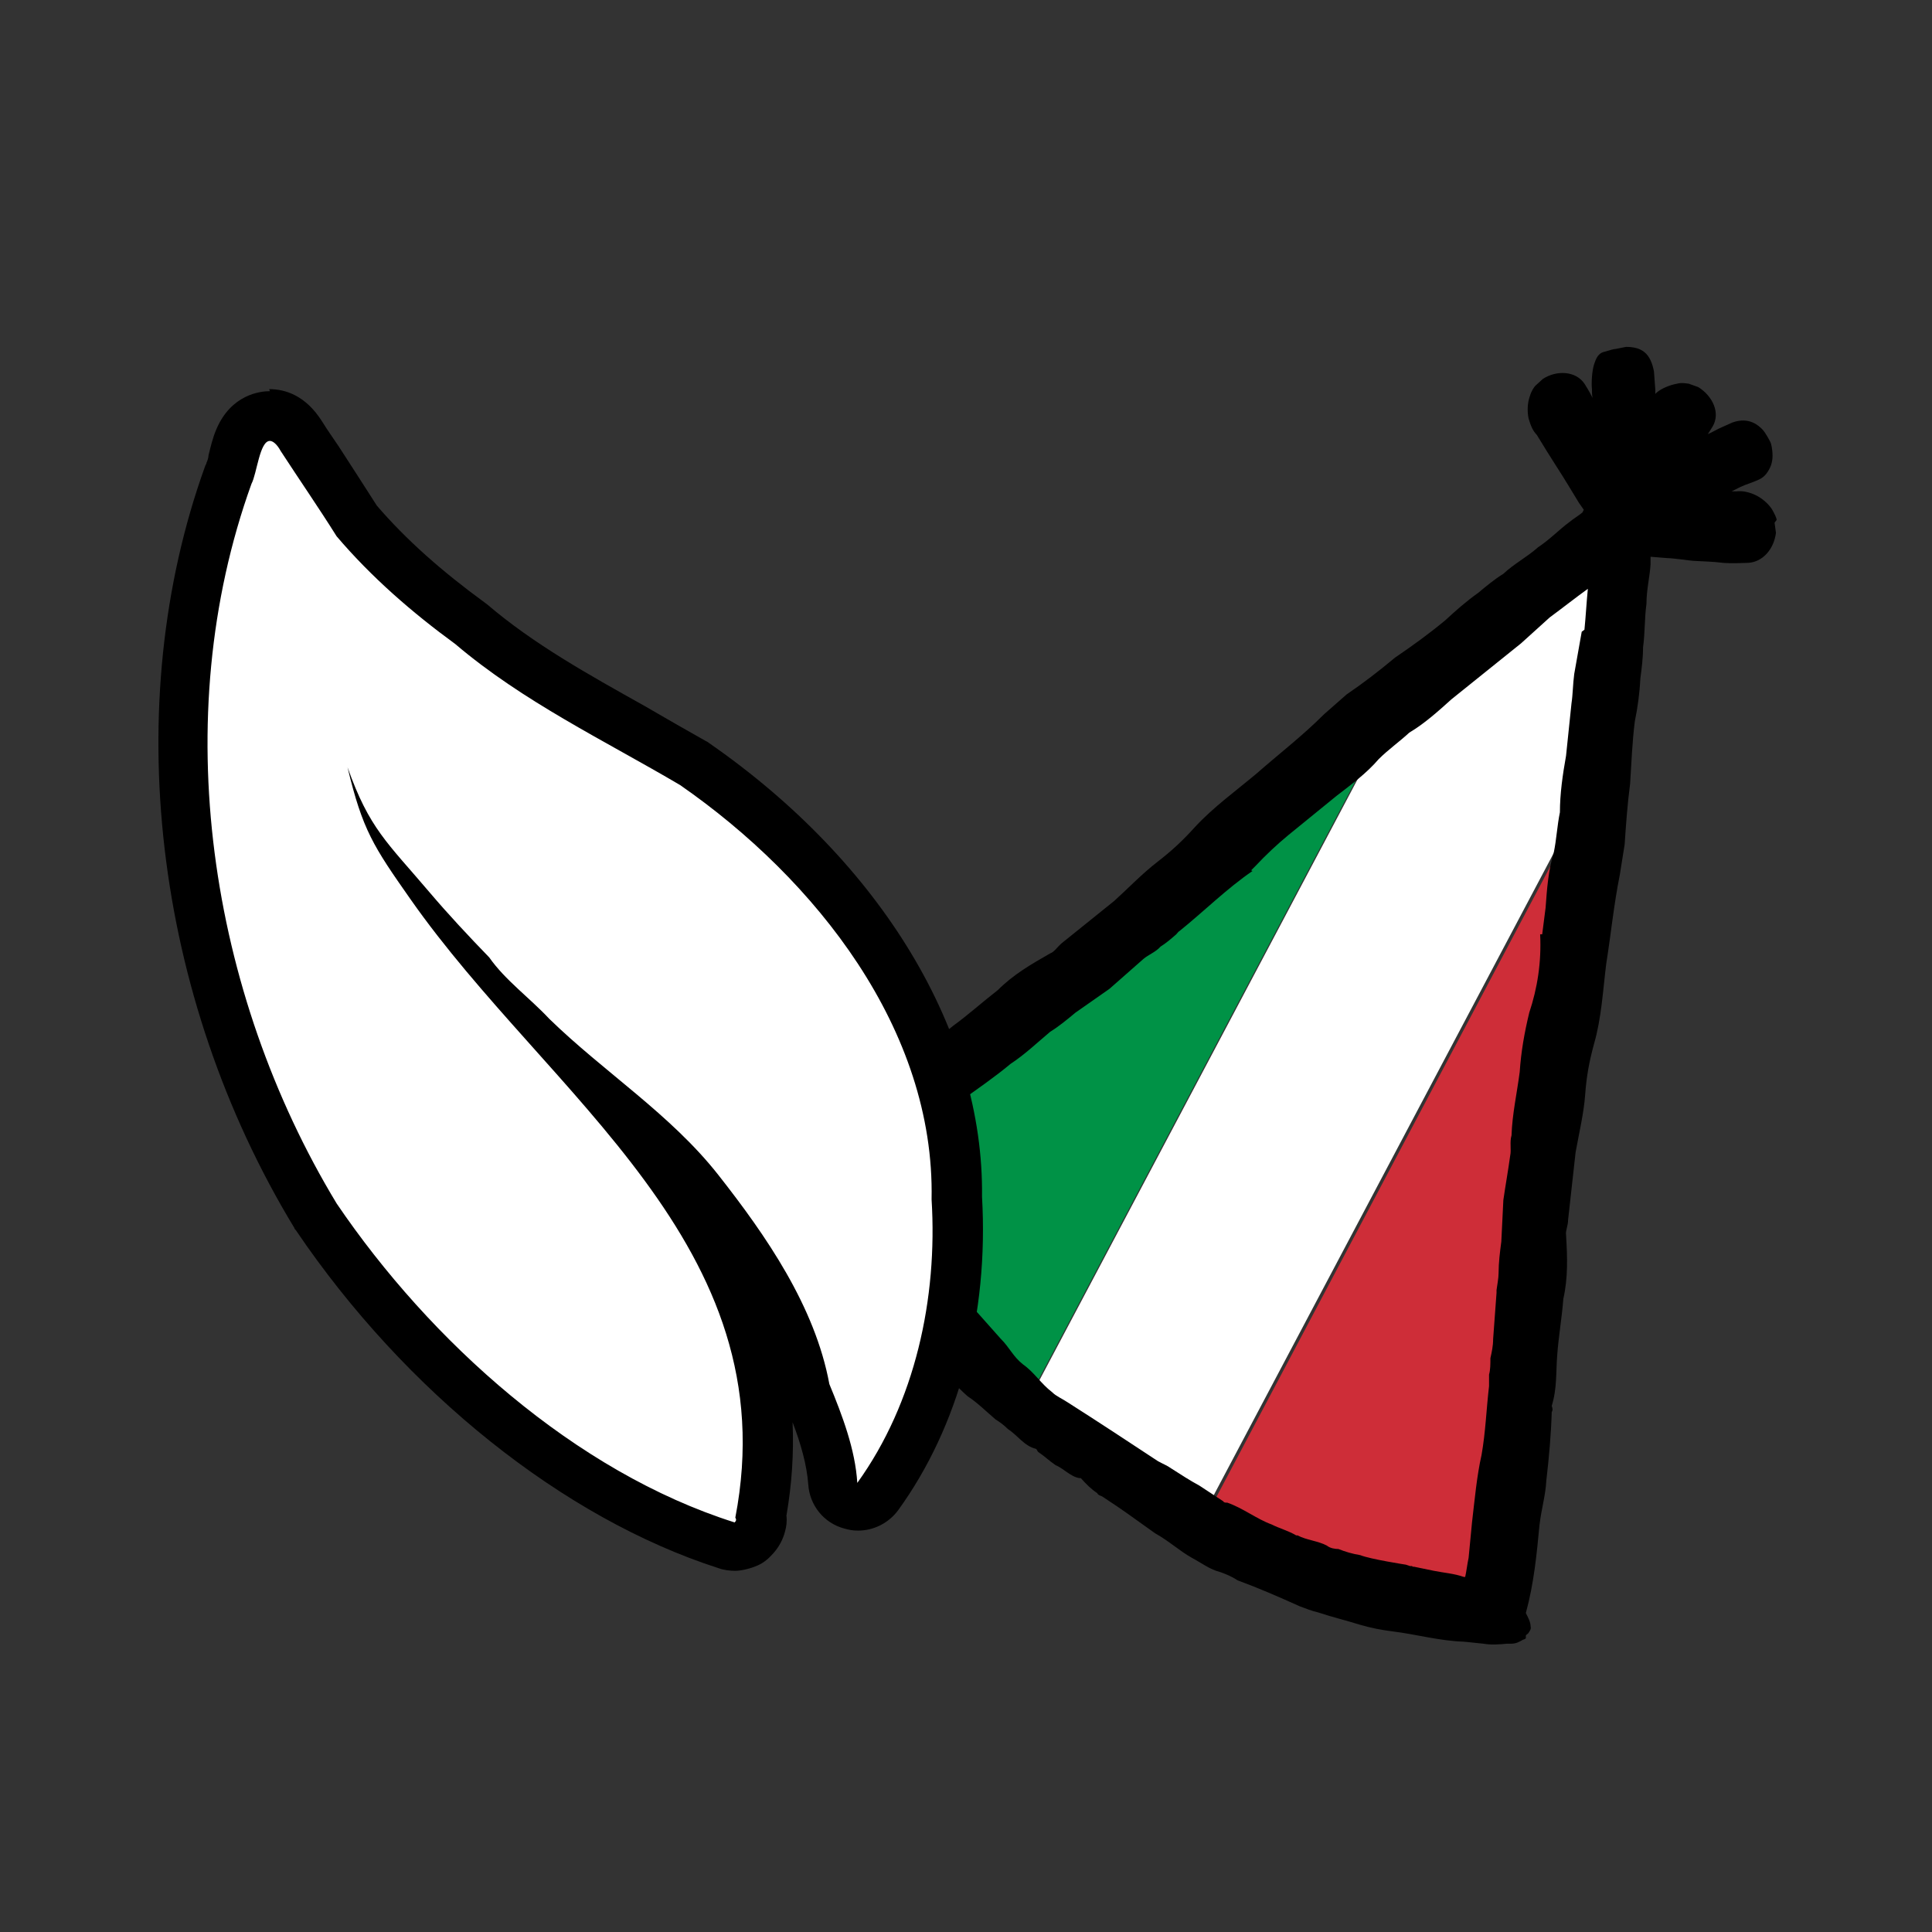
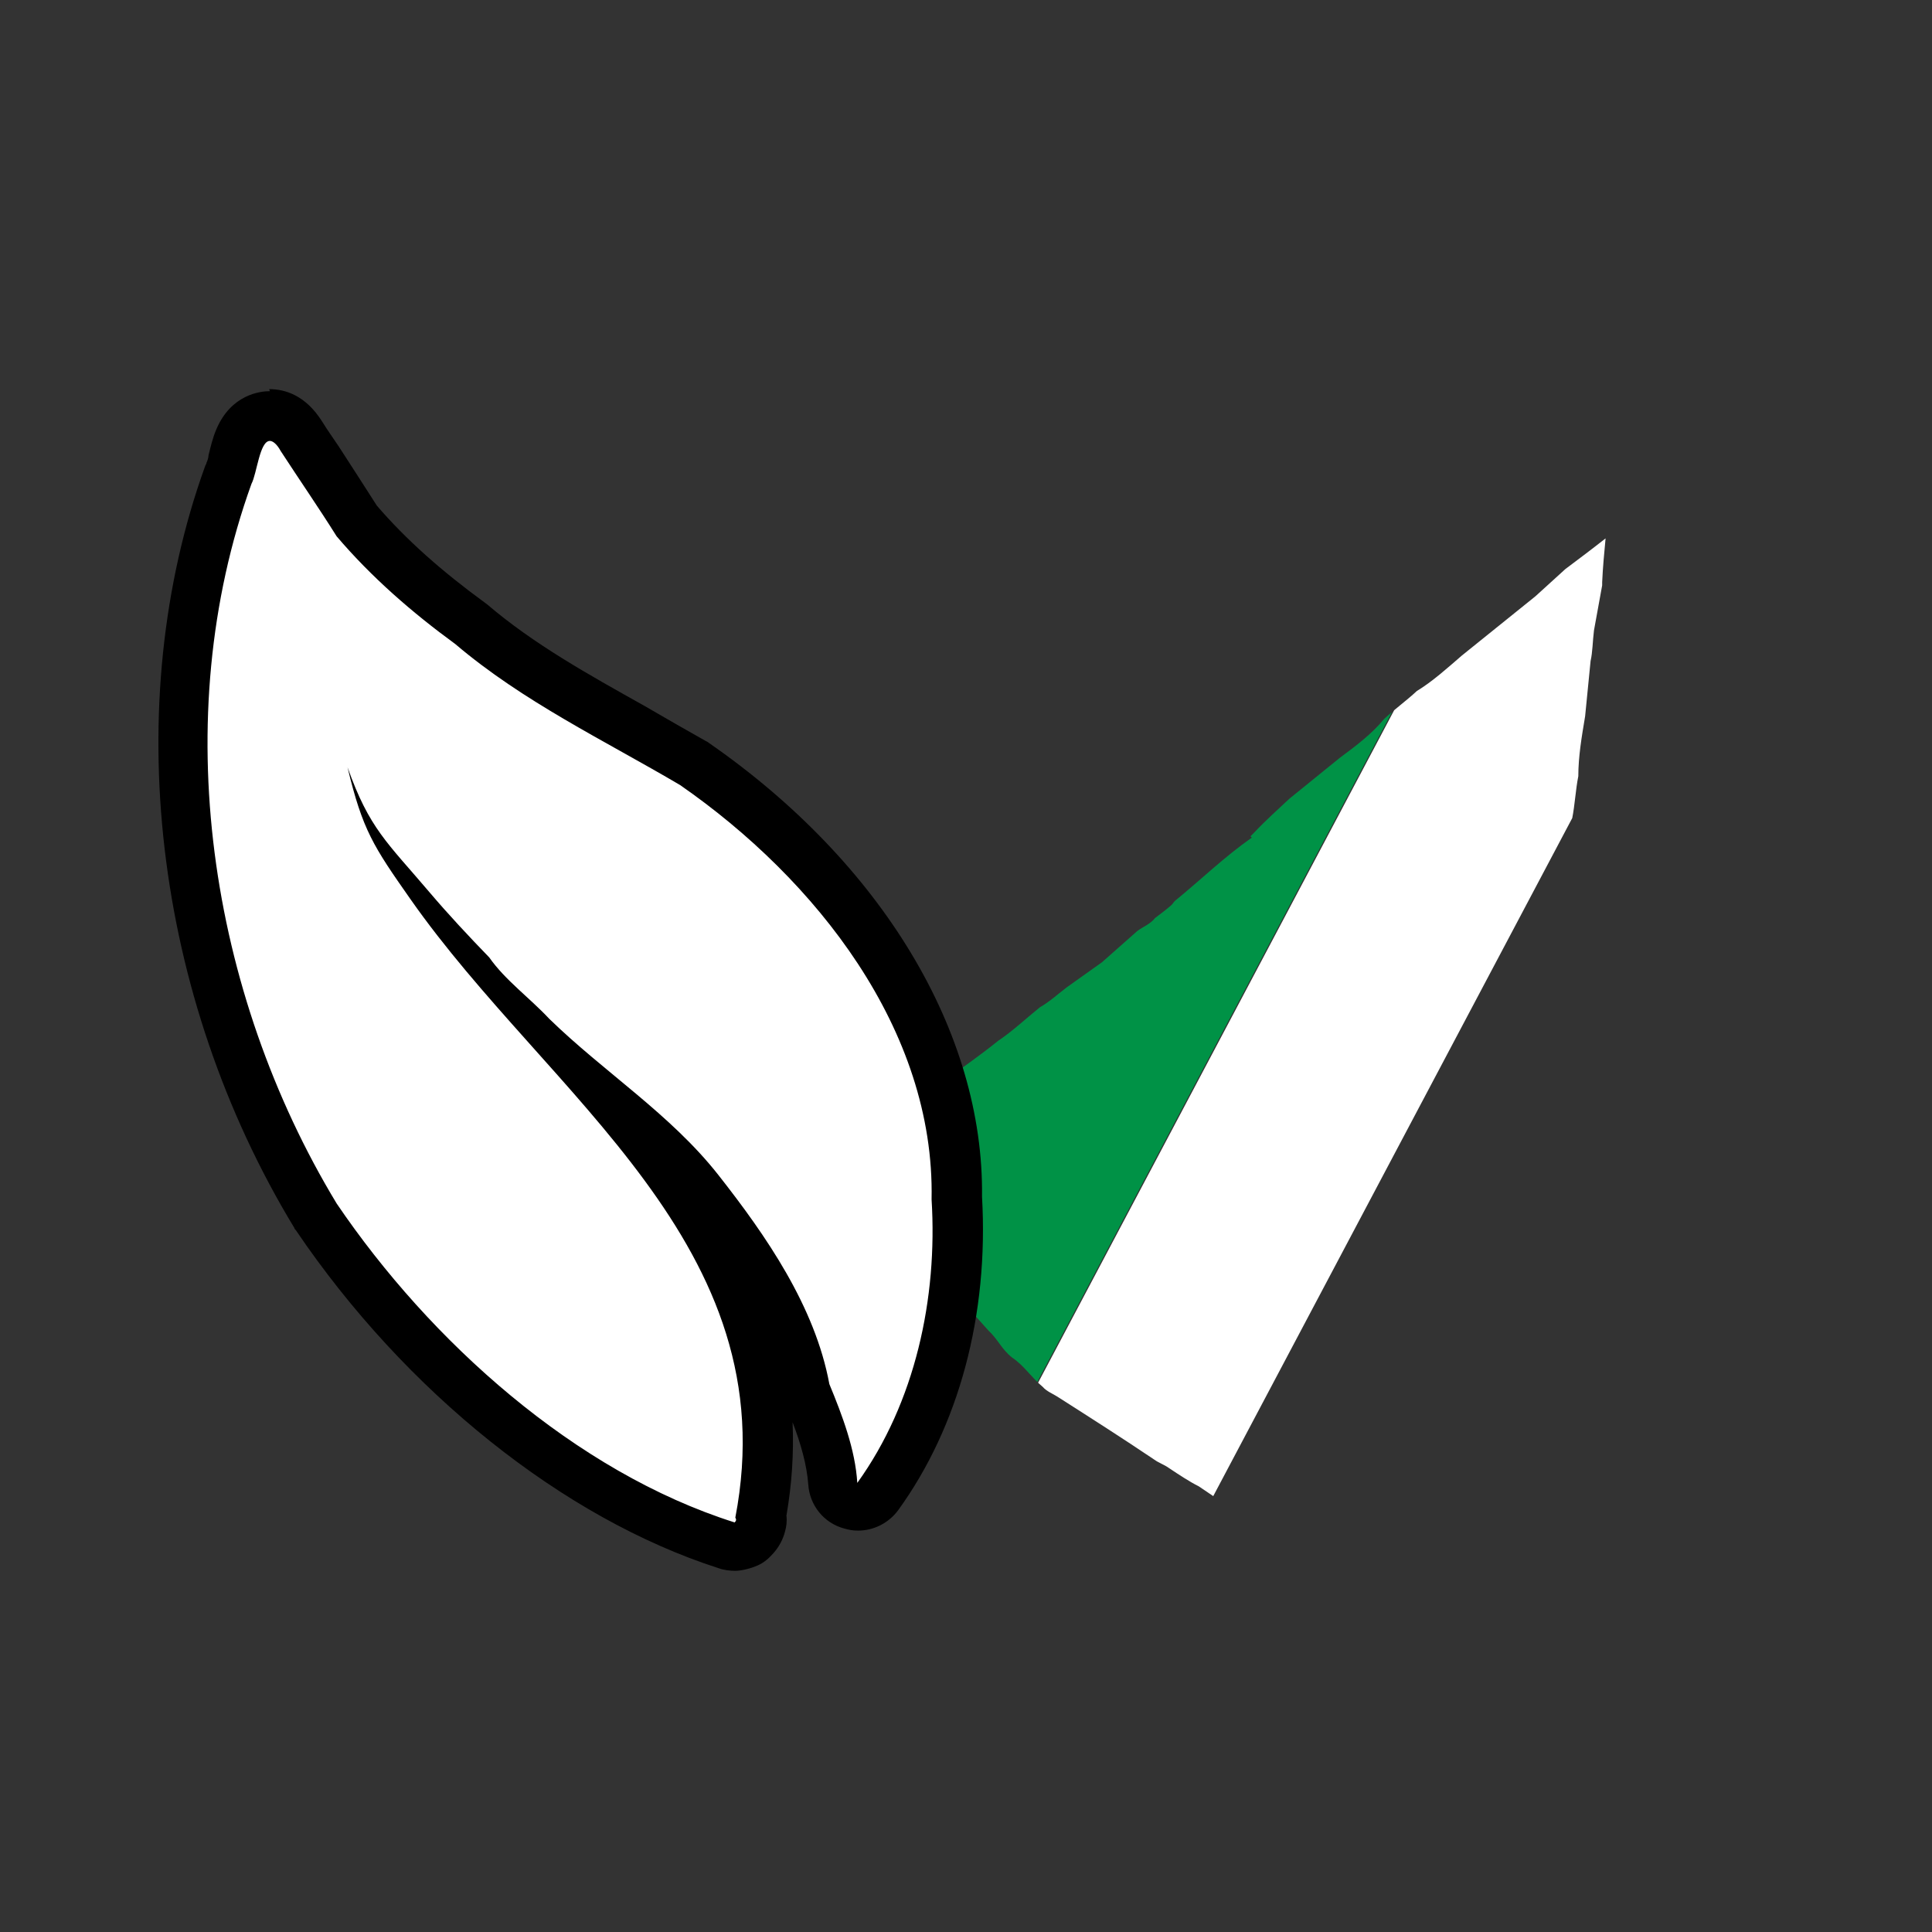
<svg xmlns="http://www.w3.org/2000/svg" id="Ebene_1" data-name="Ebene 1" version="1.1" viewBox="0 0 283.5 283.5">
  <rect x="0" y="0" width="283.5" height="283.5" fill="#333333" stroke="none" />
  <defs>
    <style>
      .cls-1 {
        fill: #000;
      }

      .cls-1, .cls-2, .cls-3, .cls-4, .cls-5, .cls-6, .cls-7 {
        stroke-width: 0px;
      }

      .cls-2 {
        fill: #009246;
      }

      .cls-3 {
        fill: #ce2d38;
      }

      .cls-4 {
        fill: none;
      }

      .cls-8 {
        clip-path: url(#clippath-1);
      }

      .cls-5 {
        fill: #c61621;
      }

      .cls-9 {
        clip-path: url(#clippath);
      }

      .cls-6 {
        fill: #fff;
      }

      .cls-7 {
        fill: #fdc30b;
      }
    </style>
    <clipPath id="clippath">
      <path class="cls-4" d="M235.1,85.9l-1.2,6.6c-.2,1.6-.2,3.2-.5,4.5l-.8,8.1c-.5,3-1,5.9-1,8.8-.4,2-.5,4.2-.9,6.2-.8,2.7-1.1,5.6-1.3,8.5l-.5,4.1s0,0-.1,0c0,0-.1,0-.2,0,.2,4.3-.4,8.3-1.7,12.2,0,0,0,0,0,0,0,0,0,0,0,0-.8,3-1.3,6-1.4,9.2-.4,3.3-1.1,6.6-1.3,9.8-.4,1,0,2.2-.2,3.2-.4,2.3-.7,4.6-1.1,6.9l-.3,6.4c-.2,1.6-.4,3.3-.4,4.8-.1.9-.2,1.7-.4,2.6v.2s0,.2,0,.2l-.5,7.2c0,1-.2,2-.4,3,0,.9,0,1.8-.2,2.6,0,0,0,0,0,0,0,.6,0,1.2-.1,1.7-.4,3.6-.5,7.1-1.1,10.7-.7,3.3-1.1,6.9-1.5,10.5l-.5,5.5c-.2,1-.4,2-.5,3,0,0-.1,0-.2,0-1.5-.5-3.1-.6-4.7-1-1-.3-2-.4-3-.6h-.2c0,0-.2-.1-.2-.1h-.3c0,0-.7-.2-.7-.2,0,0-5.5-.8-7-1.5-1.2-.2-2.3-.5-3.3-1,0,0,0,0,0,0-.5,0-1.3-.1-1.8-.5-1.4-.7-3.1-.9-4.5-1.6h-.2c-1.2-.7-2.5-1.1-3.8-1.7-2.4-.9-4.5-2.5-6.8-3.4-.3,0-.5,0-.7-.2l-3.7-2.5c-1.4-.7-2.9-1.7-4.4-2.7-.7-.5-1.4-.7-2.1-1.2-4.6-3.1-9.3-6.1-14-9.1-.9-.6-1.8-.9-2.4-1.6-1.7-1.4-2.7-3.1-4.5-4.3-1.6-1.3-2-2.6-3.5-4l-3.4-3.8c-1.1-1.2-2.9-3.2-3.9-4.6-2.5-3.1-2.9-3.7-5.1-6.8-.7-.9-3.2-4.5-4.7-7.1-.2-.5-1.3-2.5-2.2-4,.6-.5,1.1-1,1.7-1.5,0,0,8.5-6.7,11.3-8.9,2.6-1.9,5.2-3.7,7.8-5.8,2.1-1.4,4.1-3.3,6.1-4.9,1.4-.8,2.6-1.9,3.9-2.9l5.2-3.7c1.7-1.5,3.5-3.1,5.2-4.6.8-.6,1.9-1,2.6-1.9.8-.6,1.6-1.2,2.4-1.9.2-.2.3-.4.5-.6,3.8-3.1,7.3-6.5,11.3-9.3,0,0-.2-.1-.2-.2.2-.2.4-.4.6-.6,1.7-1.8,3.4-3.3,5.1-4.9l7.4-6c2.3-1.7,4.7-3.5,6.5-5.7,1.5-1.4,3.3-2.7,4.8-4.1,2.3-1.4,4.4-3.3,6.6-5.2,0,0,0,0,0,0l10.8-8.7,4.4-4c2-1.5,4-3,5.9-4.5-.2,2.1-.4,4.2-.5,6.4Z" />
    </clipPath>
    <clipPath id="clippath-1">
      <path class="cls-4" d="M-104.2,88.3l-1.1,6.6c-.2,1.6-.2,3.2-.4,4.5l-.8,8.1c-.5,2.9-1,5.9-1,8.7-.4,2-.5,4.2-.9,6.2-.8,2.7-1.1,5.6-1.3,8.5l-.5,4.1s0,0-.1,0c0,0-.1,0-.2,0,.2,4.3-.4,8.3-1.7,12.1,0,0,0,0,0,0,0,0,0,0,0,0-.8,3-1.3,5.9-1.4,9.1-.4,3.2-1.1,6.6-1.3,9.7-.3,1,0,2.2-.2,3.2-.4,2.3-.7,4.6-1.1,6.9l-.3,6.4c-.2,1.6-.4,3.2-.4,4.8,0,.9-.2,1.7-.4,2.6v.2s0,.2,0,.2l-.5,7.1c0,1-.2,2-.4,2.9,0,.9,0,1.8-.2,2.6,0,0,0,0,0,0,0,.6,0,1.2-.1,1.7-.4,3.5-.5,7-1.1,10.6-.7,3.3-1.1,6.9-1.4,10.4l-.5,5.5c-.2,1-.4,2-.5,3,0,0-.1,0-.2,0-1.5-.5-3-.6-4.7-1-1-.3-2-.4-3-.6h-.2c0,0-.2-.1-.2-.1h-.3c0,0-.7-.2-.7-.2,0,0-5.5-.8-7-1.5-1.2-.2-2.3-.5-3.3-1,0,0,0,0,0,0-.5,0-1.2-.1-1.8-.5-1.4-.7-3.1-.9-4.5-1.6h-.2c-1.2-.7-2.5-1.1-3.7-1.7-2.3-.9-4.4-2.5-6.8-3.3-.3,0-.5,0-.7-.2l-3.7-2.4c-1.4-.7-2.9-1.7-4.3-2.6-.7-.5-1.4-.7-2.1-1.2-4.6-3.1-9.2-6.1-13.9-9-.9-.6-1.8-.9-2.4-1.6-1.7-1.4-2.7-3.1-4.5-4.3-1.5-1.3-2-2.6-3.5-4l-3.4-3.8c-1.1-1.2-2.9-3.2-3.9-4.5-2.5-3.1-2.9-3.6-5-6.7-.7-.9-3.2-4.4-4.6-7-.2-.5-1.3-2.5-2.2-3.9.6-.5,1.1-1,1.7-1.5,0,0,8.4-6.7,11.2-8.9,2.6-1.8,5.2-3.7,7.7-5.8,2.1-1.4,4.1-3.3,6.1-4.9,1.4-.8,2.6-1.8,3.9-2.9l5.2-3.7c1.7-1.5,3.5-3.1,5.2-4.6.8-.6,1.9-1,2.6-1.9.8-.6,1.6-1.2,2.4-1.9.2-.2.3-.4.5-.6,3.7-3.1,7.2-6.5,11.2-9.3,0,0-.2-.1-.2-.2.2-.2.4-.4.6-.6,1.6-1.8,3.4-3.3,5.1-4.8l7.3-6c2.3-1.7,4.6-3.5,6.5-5.6,1.4-1.4,3.3-2.7,4.7-4.1,2.3-1.4,4.4-3.3,6.5-5.2,0,0,0,0,0,0l10.7-8.6,4.4-4c2-1.5,4-3,5.9-4.4-.2,2.1-.4,4.2-.5,6.3Z" />
    </clipPath>
  </defs>
  <g>
    <g class="cls-9">
      <rect class="cls-2" x="71.2" y="110.9" width="184.6" height="44.8" transform="translate(-30.7 215.5) rotate(-62.1)" />
      <rect class="cls-6" x="104.8" y="135.4" width="184.6" height="30.5" transform="translate(-28.2 254.5) rotate(-62.1)" />
-       <rect class="cls-3" x="155.1" y="135.6" width="184.6" height="81.6" transform="translate(-24.2 312.7) rotate(-62.1)" />
    </g>
-     <path class="cls-1" d="M260.7,76.3c0-.3-.3-.9-.7-1.6-.6-.9-1.6-1.7-2.5-2.1-.9-.4-1.8-.6-2.7-.5-.3,0-.5,0-.7,0,.8-.4,1.5-.8,2.7-1.2,1-.4,1.8-.6,2.4-1.4.6-.8.9-1.6.9-2.6s-.2-1.8-.3-2c0,0-.7-1.4-1.2-1.9-.5-.5-1.9-1.9-4.4-1l-2,.9c-.6.3-1.1.6-1.6.8.2-.3.4-.6.7-1.1,1.2-2,0-4.5-2.1-5.8l-1.4-.5c-.2,0-1-.2-1.7,0-1.1.2-2.3.7-3,1.3,0,0-.1.1-.2.2,0-.2,0-.4,0-.6l-.2-2.7c-.5-2.6-1.7-3.6-4.1-3.6l-1.5.3c-.3,0-.9.2-1.6.4-1,.2-1.3,1-1.6,1.9-.3,1-.4,2.7-.3,3.6,0,.5,0,.9.1,1.3-.2-.4-.5-1-1.2-2.1-1.3-1.9-4.1-2-6.1-.7l-1.1,1c-.2.2-.6.8-.8,1.5-.4,1.1-.4,2.3-.2,3.3.3,1,.6,1.8,1.2,2.4,1.1,1.8,1.9,3.1,2.8,4.5,1.3,2,2.3,3.7,3.4,5.5l.7,1-.2.4c-.6.5-1.3.9-1.9,1.4-1.5,1.1-2.8,2.5-4.6,3.7-1.7,1.5-3.5,2.4-5.1,3.9-1.3.8-2.5,1.8-3.7,2.8-1.7,1.2-3.4,2.7-4.8,4-2.4,2-4.9,3.8-7.4,5.5-2.4,2-4.6,3.7-7.1,5.4l-3.3,2.9c-3.2,3.2-6.6,5.8-9.9,8.7-3.1,2.6-6.3,4.9-9,7.8-1.8,2-3.4,3.5-5.6,5.2-2.2,1.7-4.2,3.8-6.3,5.7l-7.7,6.2c-.7.6-1.1,1.3-1.7,1.5-2.8,1.6-5.4,3.1-7.7,5.4-2.2,1.7-4.3,3.6-6.5,5.2-1.9,1.6-4,2.6-5.8,4.7-.3.1-.6.2-.7.6-2.8,1.9-10.8,8.2-13.9,11.6,0,0-2,1.5-1.5,4,.2,1,.9,1.9,1.7,2.6,0,0,.1.2.1.3,1.1,2.1,2,4.2,2.9,6.2.8,1.4,1.6,2.9,2.6,4,.7.9,1.4,1.6,2,2.7,1.2,2.8,2,2.7,3.9,5.2l2.9,3.3c.4.5.9.9,1.3,1.5,1.1,1.4,2.2,2.8,3.4,4,.3.2.4.5.7.9.6,1.1,1.5,1.9,2.5,2.8,1.4.9,2.8,2.3,4.1,3.4.5.3,1.2.8,1.8,1.4,1.4.9,2.4,2.5,4.1,2.9.2.1.2.4.4.5.9.6,1.6,1.3,2.5,1.9,1.2.5,2.2,1.7,3.5,1.9h.2c.8.9,1.5,1.6,2.4,2.2.2.4.5.3.9.6l2.1,1.4c1.9,1.3,3.8,2.7,5.5,3.9,2,1.1,3.6,2.6,5.4,3.6,1.5.8,2.6,1.7,4.2,2.1.8.3,1.6.6,2.5,1.2,3,1.1,6,2.4,9.1,3.8.8.3,1.8.7,2.7.9,2.1.7,4.2,1.2,6.1,1.8,1.7.5,3.3.8,4.9,1,3.3.4,6.9,1.4,10.4,1.5l2.9.3c1.1.2,2.4.1,3.4,0,.2,0,.4,0,.6,0,.8,0,1.3-.3,1.8-.6.2,0,.4-.2.4-.2,0-.1,0-.3,0-.4.1-.2.3-.2.4-.4.2-.3.4-.6.3-.9,0-.7-.4-1.4-.7-2,1.2-4.4,1.6-8.7,2-12.9.3-2.5.9-4.4,1-6.5.4-3.4.7-6.8.8-10.1.2-.3.1-.6,0-.9.8-2.6.6-4.9.8-7.4.2-2.8.7-5.6.9-8.3.7-3.1.6-6.1.4-9.4-.1-.6.3-1.3.3-2.2l1.1-9.9c.5-2.8,1.2-5.7,1.4-8.4.2-2.8.6-4.9,1.3-7.5,1.1-3.8,1.3-7.8,1.8-11.8.7-4.4,1.1-8.6,2-13.1l.7-4.4c.2-3,.4-5.8.8-8.9.2-3,.3-6.1.7-9.2.4-1.9.7-4.1.8-6.2.2-1.5.4-3.1.4-4.6.3-2.2.2-4.2.5-6.4,0-2.1.5-4,.6-5.8,0-.4,0-.7,0-1.1l2.5.2c.8,0,3.5.4,3.8.4,1.7.1,2.8.1,4.4.3,0,0,1.1.1,3.4,0,2.3,0,4-2,4.3-4.4l-.2-1.5ZM232.1,92.7l-1.1,6.2c-.2,1.5-.2,3-.4,4.3l-.8,7.7c-.5,2.8-.9,5.6-.9,8.3-.4,1.9-.5,4-.9,5.9-.8,2.6-1,5.3-1.2,8.1l-.5,3.9s0,0-.1,0c0,0,0,0-.2,0,.2,4.1-.4,7.9-1.6,11.5,0,0,0,0,0,0,0,0,0,0,0,0-.7,2.9-1.2,5.7-1.4,8.7-.4,3.1-1.1,6.2-1.2,9.3-.3,1,0,2.1-.2,3-.3,2.2-.7,4.4-1,6.5l-.3,6.1c-.2,1.5-.4,3.1-.4,4.6,0,.8-.2,1.7-.3,2.5v.2s0,.2,0,.2l-.5,6.8c0,1-.2,1.9-.4,2.8,0,.9,0,1.7-.2,2.4,0,0,0,0,0,0,0,.6,0,1.1,0,1.7-.4,3.4-.5,6.7-1.1,10.1-.7,3.1-1,6.5-1.4,9.9l-.5,5.2c-.2.9-.3,1.9-.5,2.8,0,0-.1,0-.2,0-1.4-.5-2.9-.6-4.4-.9-1-.2-1.9-.4-2.9-.6h-.2c0,0-.1-.1-.1-.1h-.3c0,0-.6-.2-.6-.2,0,0-5.2-.8-6.7-1.4-1.2-.2-2.2-.5-3.2-.9,0,0,0,0,0,0-.5,0-1.2-.1-1.7-.5-1.3-.7-3-.8-4.3-1.5h-.2c-1.2-.7-2.4-1-3.6-1.6-2.2-.8-4.2-2.4-6.5-3.2-.3,0-.5,0-.6-.2l-3.5-2.3c-1.3-.7-2.7-1.6-4.1-2.5-.7-.5-1.3-.7-2-1.1-4.4-2.9-8.8-5.8-13.2-8.6-.9-.6-1.7-.9-2.3-1.5-1.7-1.3-2.6-2.9-4.3-4.1-1.5-1.2-1.9-2.4-3.3-3.8l-3.2-3.6c-1-1.1-2.8-3-3.7-4.3-2.4-2.9-2.7-3.5-4.8-6.4-.7-.9-3-4.2-4.4-6.7-.2-.4-1.3-2.4-2.1-3.8.5-.5,1.1-.9,1.6-1.5,0,0,8-6.4,10.7-8.5,2.5-1.8,5-3.5,7.4-5.5,2-1.3,3.9-3.1,5.8-4.7,1.3-.8,2.5-1.8,3.7-2.8l5-3.5c1.7-1.5,3.3-2.9,5-4.4.7-.6,1.8-1,2.5-1.8.8-.5,1.5-1.1,2.3-1.8.2-.2.3-.4.5-.5,3.6-2.9,6.9-6.2,10.7-8.8,0,0-.1,0-.2-.1.2-.2.4-.4.6-.6,1.6-1.7,3.2-3.2,4.9-4.6l7-5.7c2.2-1.7,4.4-3.3,6.2-5.4,1.4-1.4,3.1-2.6,4.5-3.9,2.2-1.3,4.2-3.1,6.2-4.9,0,0,0,0,0,0l10.2-8.2,4.2-3.8c1.9-1.4,3.8-2.9,5.6-4.2-.2,2-.3,4-.5,6Z" />
    <g>
      <path class="cls-6" d="M107.9,227c-.5,0-.9,0-1.3-.2-22-7-44.5-25-60.2-48.2,0,0,0-.1,0-.2-20.1-33.2-25-74.8-12.8-108.7,0-.1.1-.3.2-.4,0-.2.3-1,.4-1.6.7-2.7,1.7-6.7,5.5-6.7s4.2,2.4,4.7,3.2c.8,1.2,1.6,2.4,2.4,3.6,1.9,2.8,3.8,5.7,5.7,8.8,4.5,5.3,10,10.2,16.6,15,0,0,.1.1.2.2,7.1,6.1,15.2,10.6,23.7,15.3,2.9,1.6,5.9,3.3,8.8,5,0,0,.2,0,.2.1,24.5,17,38.9,40.8,38.5,63.7,1,16.6-3.1,32.1-11.6,43.8-.7,1-1.8,1.5-2.9,1.5s-.7,0-1-.1c-1.5-.4-2.5-1.7-2.6-3.3-.3-4.3-2-9-3.8-13.4,0-.2-.2-.5-.2-.7-2-10.8-9-20.7-15.6-29-2.9-3.7-6.3-6.9-10-10,13.1,16.1,23.3,33.8,19,57.8,0,.5,0,1-.1,1.5-.2.7-.5,1.3-1,1.8-.3.4-.7.7-1.2.9-.5.2-1,.4-1.6.4Z" />
      <path class="cls-1" d="M39.6,64.7c.4,0,1,.4,1.6,1.5,2.8,4.3,5.5,8.2,8.2,12.5,5.1,6,11.1,11.2,17.4,15.8,10,8.5,21.8,14.1,33,20.7,19.9,13.8,37.4,35.9,36.9,60.8.9,14.5-2.4,29.8-10.9,41.6-.3-4.9-2.2-9.9-4.1-14.5-2.1-11.4-9.3-21.8-16.3-30.7-7-8.9-16.8-15.1-24.8-22.9-2.9-3.1-6.5-5.7-8.8-9-3-3.1-6-6.3-8.8-9.6-6.2-7.3-8.8-9.3-12-18.3,2.2,9.2,3.8,11.6,9.2,19.3,20.3,29,55.4,50.8,47.7,90.8.2.3.1.5-.1.7,0,0,0,0,0,0,0,0,0,0,0,0-23.4-7.4-44.7-26.6-58.4-46.8-18.7-30.9-24.9-71.2-12.5-105.6.8-1.5,1.2-6.3,2.7-6.3M39.6,57.4c-1.3,0-5.7.4-7.9,5.7-.5,1.2-.8,2.5-1.1,3.7,0,.4-.2.9-.3,1.1,0,.2-.2.4-.2.5-12.6,34.9-7.6,77.7,13.1,111.8,0,.1.1.2.2.3,16.1,23.8,39.3,42.3,62,49.6.8.3,1.7.4,2.5.4s2.2-.3,3.3-.8c.9-.4,1.6-1,2.3-1.8.8-.9,1.4-2,1.7-3.2.2-.7.3-1.5.2-2.3.8-4.6,1.1-9.2.9-13.7,1.2,3.1,2.1,6.3,2.3,9.1.2,3.1,2.3,5.7,5.3,6.5.7.2,1.3.3,2,.3,2.3,0,4.5-1.1,5.9-3,8.9-12.3,13.3-28.6,12.3-46,.3-24.1-14.7-49-40.1-66.6-.1-.1-.3-.2-.5-.3-3-1.7-6-3.4-8.9-5.1-8.4-4.7-16.3-9.1-23.1-14.9-.1-.1-.3-.2-.4-.3-6.3-4.6-11.5-9.2-15.8-14.2-1.9-3-3.8-5.9-5.6-8.7-.8-1.2-1.6-2.3-2.4-3.6-2.5-4-5.6-4.8-7.8-4.8h0Z" />
    </g>
  </g>
  <g class="cls-8">
    <rect class="cls-5" x="-261.6" y="-2.1" width="198.7" height="333.7" transform="translate(-212.8 -60.9) rotate(-57.2)" />
-     <rect class="cls-7" x="-169.5" y="-19.5" width="56.8" height="333.7" transform="translate(-188.5 -51.1) rotate(-57.2)" />
  </g>
</svg>